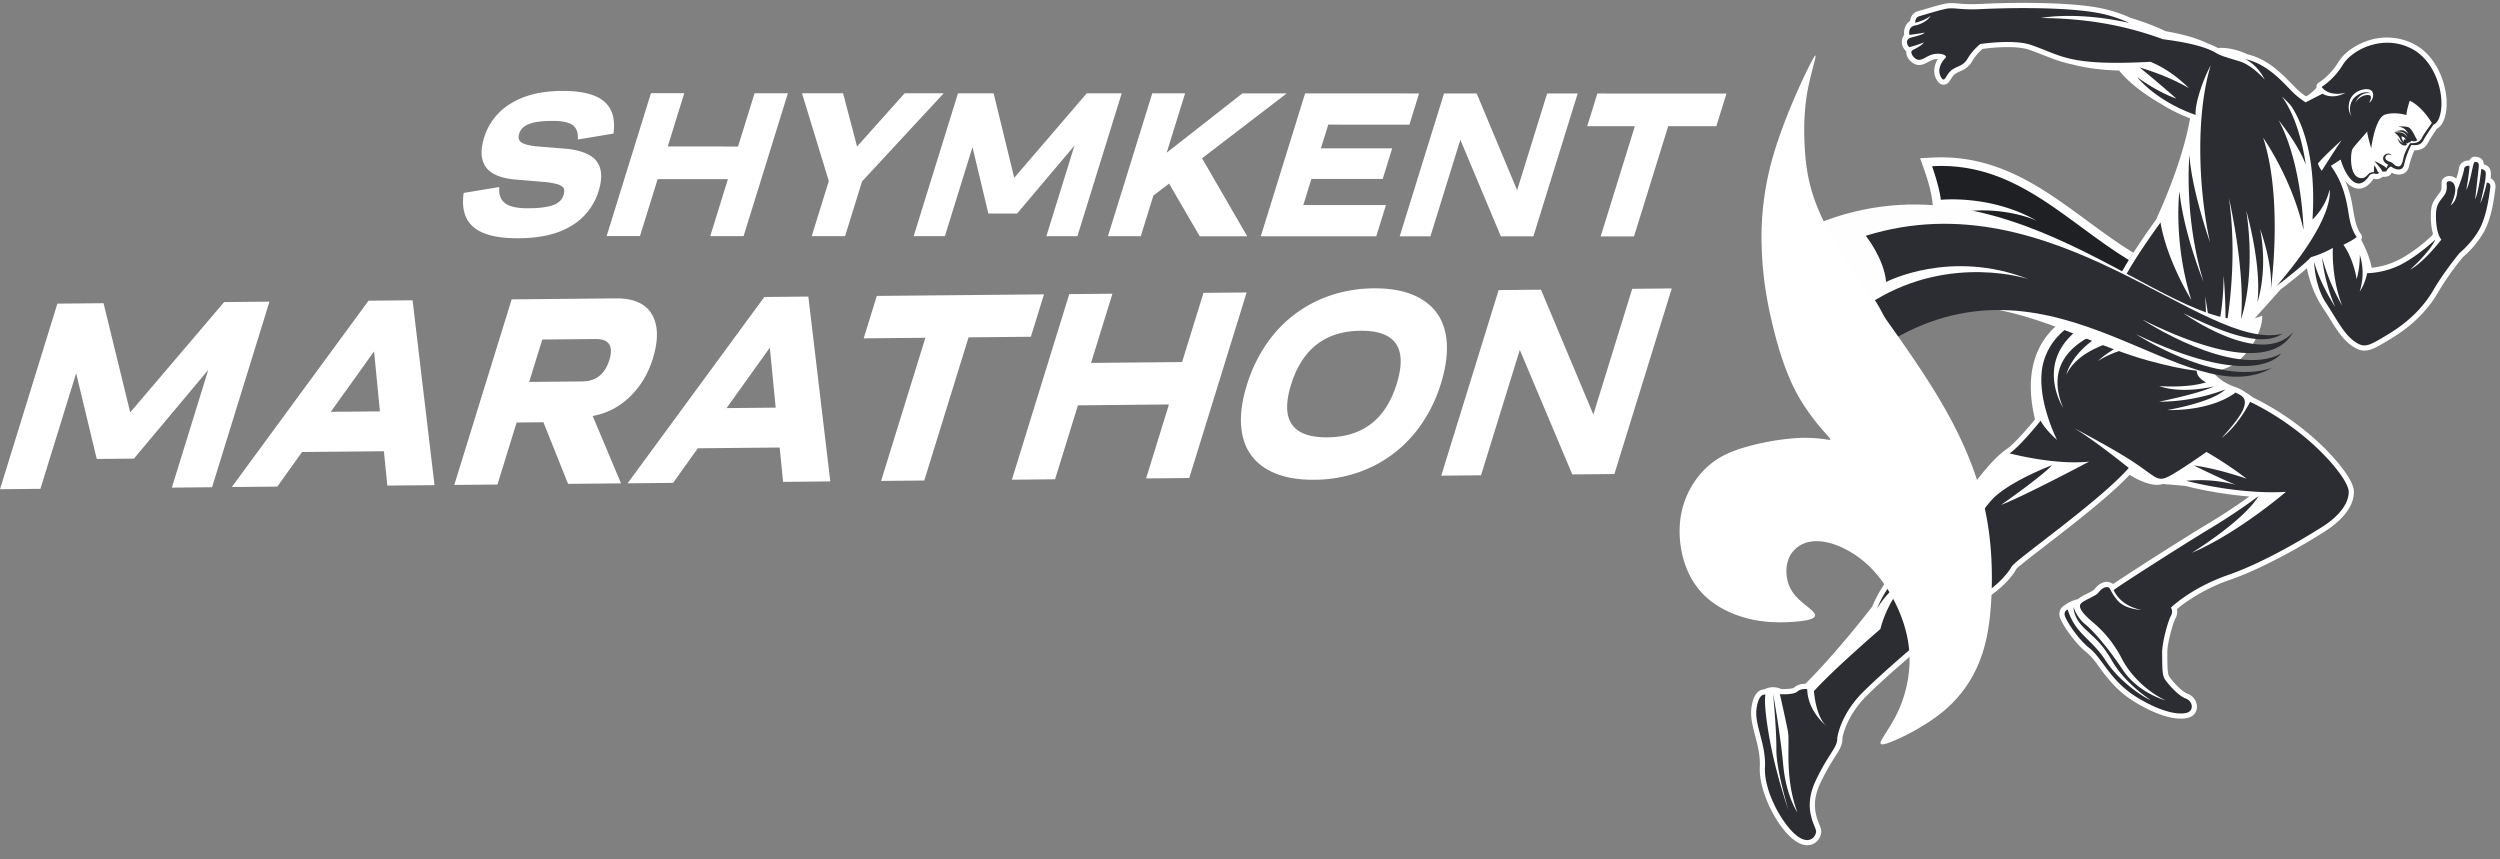
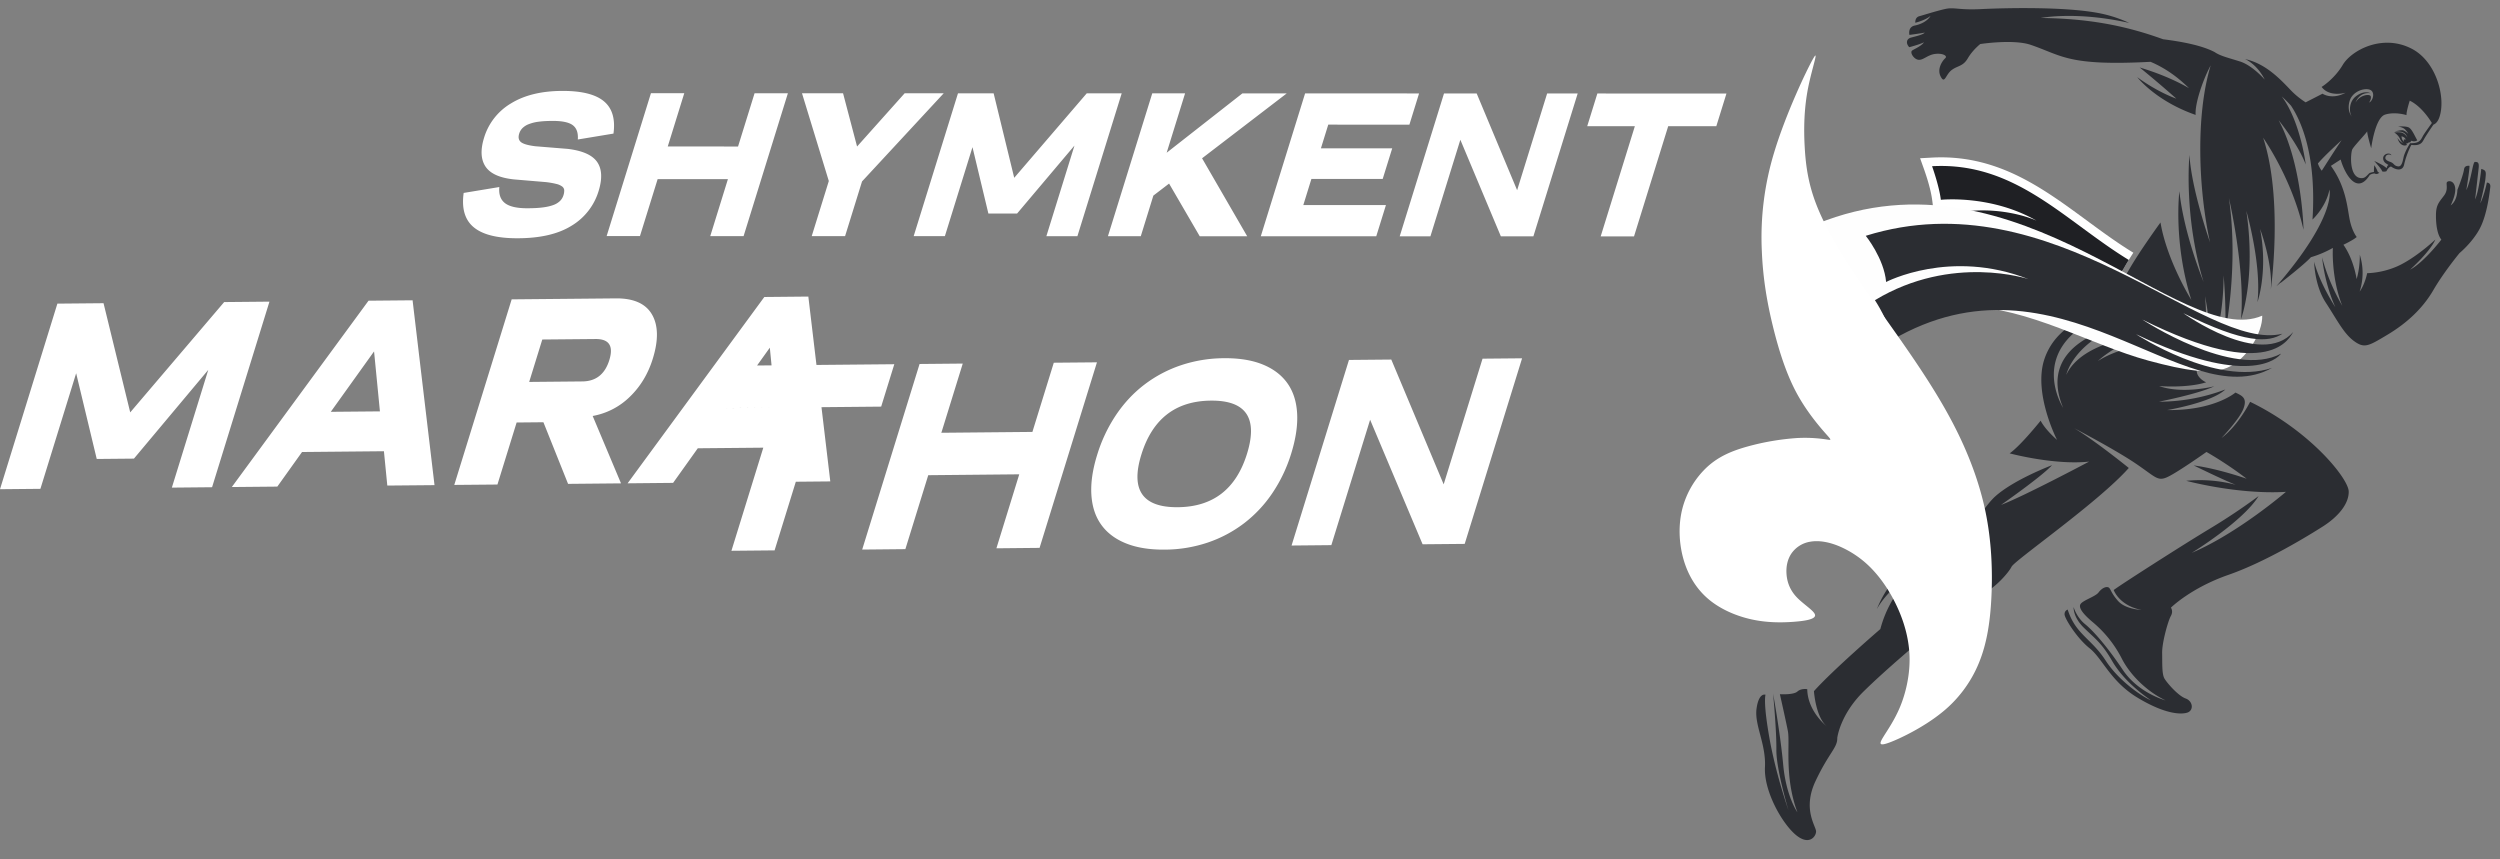
<svg xmlns="http://www.w3.org/2000/svg" width="128" height="44" fill="none">
  <rect width="100%" height="100%" fill="#808080" stroke="none" />
-   <path fill-rule="evenodd" clip-rule="evenodd" d="M124.771 6.59c-.151.222-.305.446-.436.682-.072.128-.134.226-.261.309a.822.822 0 01-.455.114 3.956 3.956 0 00-.271.8c-.101.46-.523.532-.901.348l-.021.042a.248.248 0 01-.127.122.574.574 0 01-.296.041l-.025.01a.452.452 0 01-.431.095.605.605 0 00-.029.009c-.196.291-.486.557-.867.485a.917.917 0 01-.479-.287 1.267 1.267 0 01-.103-.12c.102.233.185.474.252.722.109.402.16.813.241 1.22.045.23.155.602.305.785a.27.27 0 01.024.31c.233.428.451.952.539 1.433a4.016 4.016 0 001.414-.421c.583-.307 1.183-.763 1.663-1.218.021-.033.041-.068.061-.102-.092-.316-.115-.676-.11-1.003.008-.553.167-.707.471-1.124.179-.245-.036-.524.19-.727.135-.12.341-.13.504-.054a.5.5 0 01.132.086 2.57 2.57 0 00.14-.508c.034-.277.267-.444.538-.417.059-.121.153-.207.3-.198.26.017.417.132.442.389.37.122.379.373.347.712.184.087.268.291.244.49-.086.716-.222 1.553-.555 2.193a4.706 4.706 0 01-1.092 1.337 14 14 0 00-1.303 1.847c-.582 1-1.441 1.775-2.428 2.366-.256.154-.512.316-.782.445-.198.095-.406.166-.63.142-.224-.022-.416-.133-.595-.263-.558-.405-.964-1.164-1.326-1.74-.473-.647-.785-1.427-.941-2.208a29.61 29.61 0 01-1.194.97.278.278 0 01-.048.03l-.134.114c-.827.934-1.66 1.865-2.515 2.775-.349.372-.709.733-1.051 1.11-.003.005-.007.008-.011.012.154.545.862.948 1.366 1.098l.038.016c.131.062.265.124.38.215.137.082.283.172.406.275a13.94 13.94 0 013.721 2.65c.437.438 1.43 1.533 1.447 2.155.023.861-.771 1.596-1.433 2.018a29.667 29.667 0 01-3.529 1.951c-.448.206-.904.397-1.372.56a9.162 9.162 0 00-2.132 1.06 6.105 6.105 0 00-.589.441.73.73 0 01-.085.488c-.058.102-.098.24-.134.35a7.5 7.5 0 00-.163.605c-.057.253-.12.55-.115.81.005.228-.017 1.005.084 1.174.147.25.667.803.937.9.591.21.701 1.043.07 1.231-.32.095-.716.045-1.038-.033-.605-.15-1.199-.45-1.731-.775-.627-.382-1.107-.858-1.555-1.437-.27-.349-.562-.823-.905-1.097a3.92 3.92 0 01-.51-.493c-.244-.278-.862-1.083-.877-1.44a.501.501 0 01.261-.475c.192-.148.453-.265.691-.318.134-.12.323-.208.484-.288.079-.04.309-.152.357-.215.172-.23.489-.462.793-.354l.045.02.122.061.211-.14a158.605 158.605 0 012.417-1.56c.731-.463 1.462-.926 2.204-1.372a29.426 29.426 0 002.136-1.406 19.514 19.514 0 01-2.084-.281 15.845 15.845 0 01-1.187-.26l-1.15-.1c-.522.17-1.254-.182-1.703-.47-.308.328-.639.633-.975.932-.462.411-.938.806-1.421 1.193-.749.606-1.514 1.19-2.275 1.78-.269.208-.539.416-.801.633-.091.072-.273.206-.338.294-.273.532-1.079 1.264-1.615 1.523-.832.403-1.613 1.01-2.3 1.621-1.234 1.102-2.523 2.143-3.705 3.303-.45.441-.83.967-1.075 1.551-.082.197-.173.45-.2.662 0 .067-.005.137-.018.203-.053.281-.236.542-.386.78a12.04 12.04 0 00-.734 1.322c-.234.498-.342 1.023-.221 1.573.037.17.095.334.16.494.05.13.12.285.113.424a.74.74 0 01-.446.626c-.385.158-.79-.066-1.08-.323-.867-.773-1.677-2.477-1.62-3.639.027-.534-.094-1.038-.228-1.553-.125-.474-.269-.985-.2-1.474.04-.29.13-.667.38-.844a.495.495 0 01.277-.094.974.974 0 01.866-.017c.131.003.57.002.65-.071a.864.864 0 01.586-.198c.4-.39.778-.8 1.15-1.218.79-.884 1.55-1.8 2.278-2.738.47-1.153 1.273-2.1 2.29-2.804.414-.285.915-.572 1.39-.744.547-1.23 1.238-2.44 2.111-3.464.312-.365.693-.775 1.089-1.048.254-.176.491-.433.701-.659.26-.28.511-.567.751-.863-.418-1.712-.307-3.5 1.037-4.745.493-.459 1.239-.877 1.901-1.034.218-.383.481-.677.795-.984.328-.319.607-.606.836-1.008.175-.309.365-.607.559-.903.342-.525.698-1.04 1.067-1.546.589-1.299 1.117-2.645 1.485-4.027.09-.338.171-.681.232-1.027l.023-.14a8.135 8.135 0 01-1.491-.743c-.61-.349-1.208-.76-1.717-1.247a4.112 4.112 0 01-.42-.457c-.8-.02-1.619-.107-2.396-.312a6.946 6.946 0 01-1.116-.334c-.366-.14-.728-.292-1.1-.419-.618-.21-1.734-.133-2.385-.04a2.572 2.572 0 00-.521.614 1.114 1.114 0 01-.535.49c-.124.06-.25.106-.36.189-.197.148-.264.517-.556.537-.193.013-.318-.138-.4-.295-.17-.326-.102-.725.088-1.023a.832.832 0 00-.103.007c-.33.037-.573.343-.921.3-.292-.038-.587-.343-.596-.64a.454.454 0 010-.059.174.174 0 01-.032-.028c-.139-.143-.225-.343-.185-.54a.585.585 0 01.114-.273.725.725 0 01.06-.428.654.654 0 01.246-.294.548.548 0 01.4-.493c.443-.117.877-.268 1.326-.368.115-.026.23-.04.347-.042.194-.004.388.022.581.035.329.024.657.021.985.005a43.055 43.055 0 013.484-.031c.527.017 1.054.047 1.579.098.453.047.911.108 1.355.22.424.104.836.25 1.235.43.598.184 1.216.403 1.779.679.712.125 1.514.309 2.164.629.162.06.32.125.472.206l.028.016.014.01c.525-.035 1.052.105 1.529.327 1.018.243 1.708.938 2.414 1.67a3.9 3.9 0 00.569.479l.113-.058a2.62 2.62 0 00.43-.385.259.259 0 01.122-.268c.375-.226.772-.666.997-1.043.309-.519.947-.91 1.512-1.097a3.033 3.033 0 012.371.181c.159.084.31.185.448.3.316.263.569.597.761.96.384.726.603 1.778.332 2.563-.069.202-.187.4-.377.505h-.001z" fill="#fff" />
  <path fill-rule="evenodd" clip-rule="evenodd" d="M121.298 5.25s.122-.169.086-.314c-.037-.144-.561-.09-.784.32 0 0 .187-.571.774-.48 0 0-.3-.178-.73.139-.431.315-.355.922-.221 1.062 0 0-.269-.264-.129-.785.141-.522.777-.71 1.053-.593.277.115.148.574-.049.65zm-2.423 3.49c.234-.36.669-1.057 1.015-1.56 0 0-.84.749-1.214 1.192.074.203.154.315.199.368zm4.218-1.473a.126.126 0 01.007-.151c-.002.017.01.032.028.035.018.004.035-.005.037-.022a.033.033 0 00-.028-.036.033.033 0 00-.018.002.087.087 0 01.022-.016.382.382 0 00-.182-.101c.004.115.03.193.134.29zm.255.001l.041.043c.045-.087.083-.105.083-.105.166.08.292-.023.292-.023-.147-.251-.282-.606-.467-.671-.184-.063-.511-.031-.511-.031-.009.004.23.017.365.156a.946.946 0 01.154.22.723.723 0 00-.257-.18c-.098-.036-.441.056-.441.056.221-.006.36.006.436.047.124.065.159.139.223.264-.079-.105-.132-.18-.267-.242-.101-.046-.421-.022-.421-.022s.21.115.309.345c.052.12.124.189.181.228a.75.75 0 01-.287-.245l.002.004a.862.862 0 01-.037-.057c.135.463.418.392.418.392.049-.026.068-.012.068-.012.004-.045-.029-.074-.051-.086.089.003.133-.035.153-.065l.014-.016zm1.164-.97c-.142-.236-.561-.865-1.133-1.144 0 0-.177.547-.166.74 0 0-.569-.187-1.092-.028-.523.16-.716 1.725-.716 1.725s-.196-.65-.206-.865c-.071.129-.705.78-.767.935-.083.212-.159 1.349.398 1.452.266.048.333-.123.497-.258.087-.026.155-.042.218-.049v-.01c-.003-.143.019-.34.019-.34.063.1.128.208.158.296.03.089.1.082.1.082-.051.076-.174.097-.238.046a.535.535 0 00-.25.076c-.373.595-.717.493-.973.223-.281-.296-.47-.817-.517-1.01 0 0-.242.152-.502.324.771 1.066.838 2.12.959 2.736.123.619.363.905.363.905-.177.16-.681.398-.681.398.539.764.676 1.758.676 1.758.183-.615.163-1.245.163-1.245a3.088 3.088 0 01-.008 1.883c.273-.372.386-.942.386-.942s.881.007 1.769-.461c.887-.468 1.723-1.261 1.723-1.261-.286.642-1.296 1.544-1.296 1.544.713-.379 1.601-1.54 1.601-1.54-.208-.253-.284-.784-.275-1.293.008-.508.184-.649.421-.973.236-.325.064-.607.152-.687.089-.078.36-.06.409.298.05.361-.23.903-.23.903.351-.25.344-.793.344-.793.076-.182.311-.81.339-1.047.029-.236.281-.184.281-.184.006.22-.163 1.244-.163 1.244.265-.56.326-1.455.444-1.447.118.008.22-.002.189.301-.032.304-.182 1.618-.182 1.618.209-.463.315-1.559.315-1.559.267.069.246.17.212.507-.034.336-.265 1.255-.265 1.255.186-.344.34-1.063.34-1.063s.204-.005.175.231c-.029.237-.153 1.382-.528 2.104-.374.722-1.045 1.272-1.045 1.272s-.797.96-1.344 1.901c-.546.94-1.357 1.688-2.336 2.275-.979.586-1.186.722-1.717.337-.531-.384-.871-1.082-1.452-1.972-.581-.888-.597-2.091-.597-2.091.294 1.121 1.085 2.323 1.085 2.323-.585-1.314-.674-2.545-.674-2.545.335 1.323 1.028 2.47 1.028 2.47-.578-1.465-.48-2.96-.48-2.96a5.365 5.365 0 01-1.123.476c-.343.379-1.565 1.325-1.565 1.325l.032-.04c-.144.124-.236.201-.236.201 3.112-3.604 2.717-4.945 2.717-4.945-.183.908-.868 1.53-.868 1.53.206-3.232-.545-4.99-1.098-5.826-.259-.288-.475-.475-.475-.475.961 1.29 1.227 3.484 1.227 3.484-.397-1.052-1.387-2.268-1.387-2.268 1.214 2.256 1.273 5.613 1.273 5.613-.594-2.64-2.067-4.715-2.067-4.715 1.043 3.172.391 7.783.391 7.783.116-1.344-.547-3.113-.547-3.113.418 2.179-.135 3.744-.135 3.744.221-1.938-.569-4.666-.569-4.666.504 3.461-.273 5.538-.273 5.538.226-2.564-.619-6.198-.619-6.198.521 3.614-.224 7.067-.224 7.067.129-1.092-.047-3.105-.047-3.105-.013 2.801-.783 4.227-.783 4.227.236-1.236-.169-3.164-.169-3.164.198 2.066-.28 3.16-.28 3.16-.102-1.483-.404-2.478-.404-2.478.243 1.166-.062 2.272-.062 2.272.428.454.236.816.372 1.075.137.26.432.379.432.379-.991.311-2.409.193-2.409.193 1.228.43 2.823.01 2.823.01-.819.397-2.838.79-2.838.79a9.628 9.628 0 003.406-.627c-.709.678-2.977 1.055-2.977 1.055 2.423.034 3.494-.896 3.494-.896.366.173.61.29.409.827-.202.537-1.124 1.502-1.124 1.502.883-.668 1.466-1.855 1.466-1.855 3.1 1.505 5.03 3.933 5.048 4.585.017.652-.565 1.313-1.313 1.79-.748.476-2.914 1.811-4.847 2.485-1.932.674-2.944 1.68-2.944 1.68s.139.176-.003.426c-.141.25-.456 1.36-.445 1.9.01.538-.016 1.074.12 1.306.138.23.698.88 1.08 1.016.383.136.433.622.076.729-.358.106-1.188.051-2.555-.78-1.367-.831-1.773-1.989-2.432-2.516-.66-.524-1.277-1.528-1.285-1.733-.009-.205.16-.25.16-.25.401 1.268 1.206 1.47 1.946 2.613.74 1.142 2.05 1.942 2.308 2.024-.485-.326-1.429-1.058-1.976-2.002-.546-.944-.888-1.153-1.453-1.708-.565-.558-.522-1.055-.522-1.055s.141.51.586.873c.446.363 1.147 1.169 1.94 2.352.794 1.183 2.184 1.553 2.184 1.553-.996-.474-1.842-1.345-2.247-2.15a5.966 5.966 0 00-1.464-1.84c-.481-.401-.779-.755-.639-.95.139-.195.759-.377.918-.588.158-.213.367-.31.494-.264.128.045.117.266.503.7.386.432 1.196.46 1.196.46-1.148-.23-1.418-1.02-1.418-1.02.321-.249 3.551-2.318 4.943-3.155a31.262 31.262 0 002.474-1.654c-.797 1.3-3.424 2.907-3.424 2.907 2.365-1.005 4.824-3.124 4.824-3.124-2.477.148-5.105-.566-5.105-.566a7.226 7.226 0 012.538.205c-.607-.233-2.152-.991-2.152-.991 1.227.158 2.707.679 2.707.679-1.041-.801-2.056-1.37-2.056-1.37s-1.399.989-1.953 1.263c-.554.272-.62.036-1.703-.693-1.084-.727-3.116-1.787-3.116-1.787 1.087.65 2.795 2.037 2.795 2.037-1.554 1.754-5.83 4.72-6.001 5.055-.171.337-.865 1.103-1.498 1.411-.632.306-1.43.832-2.36 1.66-.927.83-2.497 2.117-3.714 3.312-1.217 1.196-1.353 2.386-1.353 2.386.014.502-.423.744-1.112 2.206-.69 1.462.04 2.322.027 2.592-.014.27-.385.747-1.087.122-.703-.626-1.589-2.23-1.53-3.424.06-1.194-.55-2.162-.43-3.004.118-.843.459-.705.459-.705s-.133.339.2 2.217c.332 1.876.975 3.696.975 3.696s-.63-2.09-.62-3.093c.012-1.005-.167-2.872-.167-2.872s.365 1.995.516 3.629c.15 1.633.729 2.443.729 2.443-.682-1.822-.367-3.54-.49-4.168-.123-.625-.408-1.88-.408-1.88s.693.045.894-.135c.202-.18.507-.122.507-.122.02 1.162 1.025 1.923 1.025 1.923-.594-.465-.682-1.822-.682-1.822.98-1.096 3.4-3.179 3.4-3.179.476-1.823 1.724-2.863 1.724-2.863-1.351.762-1.906 1.846-1.906 1.846 1.056-2.636 3.645-3.47 3.645-3.47-.407 1.21-.33 1.988-.33 1.988s1.791-3.439 2.76-4.303c.969-.863 2.896-1.588 2.896-1.588-.53.585-2.609 2.032-2.609 2.032 1.141-.427 4.51-2.216 4.51-2.216-1.785.192-4.071-.422-4.071-.422.56-.387 1.588-1.673 1.588-1.673.246.48.839.983.839.983s-1.233-2.4-.645-4.14c.588-1.738 2.308-2.167 2.308-2.167l.54-.003c-3.79 1.722-1.89 4.668-1.89 4.668-1.403-3.347 2.752-4.148 2.752-4.148-2.287.971-2.591 2.458-2.591 2.458.82-1.763 3.998-2.017 3.998-2.017-1.529.48-2.381 1.312-2.381 1.312 1.833-1.155 4.013-.742 4.013-.742-2.436-1.512-4.119-1.816-4.119-1.816.512-.97 1.137-1.123 1.686-2.092.55-.968 1.626-2.444 1.626-2.444.328 1.954 1.58 3.968 1.58 3.968-.935-2.96-.613-5.565-.613-5.565.238 2.217 1.238 4.64 1.238 4.64-1.029-3.391-.722-6.501-.722-6.501.106 1.785 1.053 4.474 1.053 4.474-.592-2.688-.747-6.486.035-9.059-.377.682-.82 1.955-.771 2.536-2.062-.721-2.991-1.934-2.991-1.934 1.09.8 2.003 1.1 2.003 1.1a59.643 59.643 0 00-1.878-1.596c1.175.355 1.998.754 2.525 1.06-.54-.532-1.178-1.015-1.968-1.349-4.243.225-4.521-.321-6.139-.87-.892-.301-2.581-.04-2.581-.04s-.387.303-.636.73c-.25.426-.517.367-.829.603-.311.236-.35.735-.558.335-.21-.4.097-.822.232-.942.134-.12-.13-.267-.518-.22-.387.047-.615.332-.856.3-.242-.03-.46-.39-.312-.48.146-.092.454-.22.599-.415-.307.138-.756.25-.756.25-.176-.182-.164-.425.096-.493.26-.07.604-.145.698-.254-.314.058-.785.118-.785.118s-.1-.404.275-.48c.375-.075.686-.273.806-.5-.238.225-.78.358-.78.358s-.031-.274.208-.336c.239-.064.84-.26 1.317-.368.476-.106.665.064 1.868.004 1.203-.059 4.63-.148 6.34.28.48.119.875.27 1.221.43-2.727-.615-4.523-.255-4.523-.255 2.34.03 4.234.355 6.255 1.09 1.042.131 2.017.33 2.638.656.285.196.655.28 1.294.48.639.198 1.273.929 1.273.929-.413-.815-1.011-1.05-1.011-1.05 1.09.228 1.873 1.107 2.36 1.61.259.27.539.473.744.605l.865-.443s.477.333 1.182-.05c0 0-.827.246-1.228-.297 0 0 .64-.387 1.084-1.131.444-.744 2.031-1.606 3.537-.82 1.269.663 1.747 2.523 1.41 3.498-.059.173-.157.33-.306.384-.158.231-.386.572-.49.759-.082.149-.169.34-.642.28a4.29 4.29 0 00-.371 1.015c-.075.345-.43.268-.667.09-.051.011-.149.06-.236.241 0 0-.095.043-.216.01 0 0-.01-.027-.03-.066l-.007-.014c-.07-.12-.373-.455-.373-.455.276.125.482.24.561.31.029.02.058.038.083.057 0 0-.002-.11.086-.161-.042-.025-.085-.054-.129-.082-.136-.09-.182-.268-.112-.376.105-.162.354-.162.392-.036-.081-.062-.228-.056-.286.041-.058.097-.032.209.207.288.24.08.179.192.402.235.25.05.266-.407.33-.58.124-.338.307-.606.307-.606.431.013.526-.12.64-.346.061-.122.332-.497.47-.686h.001z" fill="#2B2D32" />
  <path fill-rule="evenodd" clip-rule="evenodd" d="M99.015 10.714l-.027.004-.055-.438c-.065-.521-.251-1.13-.427-1.627l-.197-.551.58-.032c1.605-.09 3.062.256 4.505.974 2.092 1.04 3.834 2.674 5.824 3.889l.01.006c-.162.25-.32.502-.467.762-.229.403-.507.69-.835 1.008a4.66 4.66 0 00-.713.844c-.246-.06-.494-.121-.742-.179-1.011-.242-2.034-.502-3.022-.83a25.171 25.171 0 01-1.495-.57c-.796-.323-2.326-1.914-2.95-2.59l-.484-.526.495-.144z" fill="#fff" />
  <path fill-rule="evenodd" clip-rule="evenodd" d="M108.993 13.31c-3.291-2.011-5.804-5.034-10.071-4.8 0 0 .36.997.45 1.72 0 0 2.563-.274 4.902 1.07 0 0-2.159-1.025-4.948-.215 0 0 1.98 2.15 2.789 2.48.81.328 1.62.702 4.453 1.378.331.078.64.155.927.225a6.46 6.46 0 01.431-.459c.328-.319.606-.606.836-1.008.074-.132.152-.262.231-.39z" fill="#1F2024" />
  <path fill-rule="evenodd" clip-rule="evenodd" d="M115.826 16.162c-4.143 1.805-12.445-8.92-22.8-4.7 0 0 1.299 1.283 1.352 2.597 0 0-.588.312-.91.575 0 0 1.513 1.619 1.352 3.143 0 0 2.34-2.227 5.736-2.118 3.397.108 6.5 2.006 9.442 2.805 1.922.52 3.182.712 4.034.366.989-.403 1.823-1.802 1.794-2.668z" fill="#FEFEFE" />
  <path fill-rule="evenodd" clip-rule="evenodd" d="M116.864 17.086c-4.003 1.001-11.728-8.014-21.337-5.013 0 0 .938 1.162 1.042 2.365 0 0 3.282-1.722 7.294-.144 0 0-3.907-1.316-7.867 1.075 0 0 .768 1.152.872 2.042 8.507-4.974 15.005 3.926 19.46 1.425-2.869.972-6.963-1.725-6.963-1.725 5.68 2.73 7.229 1.269 7.426.994-2.448 1.322-7.106-1.745-7.106-1.745 6.64 3.313 7.562.86 7.731.638-1.659 1.883-5.63-.963-5.63-.963 3.149 1.57 4.377 1.516 5.078 1.05z" fill="#2B2D32" />
  <path fill-rule="evenodd" clip-rule="evenodd" d="M92.824 3.019c.34-.6-.045.449-.25 1.483-.203 1.033-.227 2.051-.174 3.012.053.961.182 1.864.57 2.889.388 1.024 1.035 2.17 1.79 3.331.755 1.161 1.618 2.339 2.544 3.664.926 1.324 1.916 2.796 2.695 4.293.78 1.497 1.351 3.018 1.662 4.527.31 1.511.362 3.01.301 4.313-.061 1.304-.233 2.411-.638 3.401a6.32 6.32 0 01-1.947 2.585c-.905.723-2.08 1.295-2.642 1.502-.564.207-.515.048-.306-.294.21-.342.581-.867.864-1.557.283-.69.477-1.546.478-2.388 0-.843-.194-1.673-.53-2.468-.335-.796-.812-1.557-1.355-2.135a5.065 5.065 0 00-1.712-1.206c-.56-.235-1.072-.31-1.494-.235a1.45 1.45 0 00-.96.604c-.204.302-.28.677-.249 1.07.031.39.17.798.52 1.167.35.37.912.701.94.912.027.212-.48.302-1.105.348-.624.046-1.366.047-2.141-.123-.775-.17-1.583-.51-2.202-1.03s-1.05-1.219-1.286-2.041c-.236-.822-.277-1.768-.055-2.62a4.437 4.437 0 011.282-2.13c.577-.523 1.247-.81 2.06-1.035a12.806 12.806 0 012.516-.43c.748-.041 1.287.039 1.543.076.256.039.23.035-.106-.347-.334-.38-.977-1.139-1.484-2.097-.507-.96-.877-2.119-1.173-3.323-.296-1.204-.517-2.452-.575-3.898a14.887 14.887 0 01.631-5.03c.584-1.945 1.648-4.191 1.988-4.79z" fill="#fff" />
-   <path d="M25.566 9.576c-.036.369.059.642.284.82.225.178.607.267 1.145.267.308 0 .572-.014.79-.042.22-.027.402-.07.548-.125a.939.939 0 00.342-.209.697.697 0 00.172-.284.741.741 0 00.041-.266.26.26 0 00-.106-.188.813.813 0 00-.296-.131 4.215 4.215 0 00-.53-.094l-1.638-.138c-.733-.077-1.22-.297-1.461-.66-.24-.363-.264-.854-.072-1.476a3.074 3.074 0 011.388-1.762c.692-.423 1.573-.634 2.643-.633.981 0 1.684.178 2.109.535.425.356.586.906.485 1.65l-1.826.302c.025-.334-.058-.576-.25-.726-.192-.15-.535-.225-1.028-.225-.286 0-.53.014-.732.041a2.09 2.09 0 00-.505.126.932.932 0 00-.32.203.69.69 0 00-.166.279c-.058.188-.031.33.081.428.113.098.36.172.744.22l1.673.136c.75.093 1.249.316 1.494.671.246.356.27.852.073 1.488a3.124 3.124 0 01-1.382 1.773c-.689.43-1.615.643-2.781.643-1.037 0-1.782-.188-2.234-.567-.452-.376-.622-.962-.511-1.754l1.826-.302zm7.762-4.805h1.707L34.189 7.5l3.599.001.846-2.727h1.706l-2.268 7.315h-1.707l.904-2.916-3.598-.001-.905 2.915H31.06l2.268-7.315zm9.107 4.497l-1.373-4.494h2.102l.718 2.728 2.436-2.726h2L44.136 9.29l-.868 2.8H41.56l.875-2.821zm6.614-4.491h1.825l1.054 4.327 3.713-4.325h1.79l-2.268 7.314h-1.589l1.439-4.64-2.938 3.48-1.47-.001-.814-3.397-1.413 4.556H46.78l2.269-7.314zm9.945.003h1.682l-.943 3.04 3.878-3.039 2.27.001-4.335 3.322 2.31 3.992h-2.43l-1.569-2.697-.805.616-.644 2.08-1.682-.001 2.269-7.314zm7.827.002l5.835.002-.495 1.599-4.154-.002-.376 1.213 3.65.001-.487 1.567-3.65-.001-.414 1.337 4.23.002-.496 1.598-5.911-.002 2.268-7.314zm7.112.003h1.673l2.071 4.954 1.536-4.953 1.564.001-2.268 7.314h-1.665L74.77 7.156 73.237 12.1l-1.572-.001 2.268-7.314zm9.772 1.675h-2.439l.519-1.673 6.609.003-.519 1.672-2.463-.001-1.75 5.642h-1.707l1.75-5.643zM2.938 15.546l2.363-.022 1.366 5.59 4.81-5.648 2.319-.022-2.938 9.502-2.059.02 1.864-6.028-3.805 4.543-1.905.018-1.054-4.389-1.83 5.918-2.069.02 2.938-9.502zm16.718 7.557l-4.192.04-1.265 1.771-2.33.022 7-9.54 2.255-.021 1.123 9.464-2.417.022-.173-1.758zm-.204-2.041l-.3-3.07-2.216 3.093 2.516-.023zm6.745-5.735l5.325-.05c.915-.009 1.534.265 1.858.822.324.556.339 1.31.045 2.26-.24.778-.632 1.429-1.174 1.953a3.628 3.628 0 01-1.906.986l1.451 3.45-2.711.026-1.262-3.155-1.372.013-.982 3.176-2.21.02 2.938-9.5zm1.568 2.056l-.671 2.172 2.722-.026c.697-.006 1.158-.371 1.382-1.095.223-.724-.013-1.083-.71-1.076l-2.723.025zm12.155 5.53l-4.193.039-1.264 1.771-2.33.023 7-9.54 2.254-.022 1.124 9.464-2.418.023-.173-1.758zm-.205-2.042l-.3-3.07-2.215 3.094 2.515-.024zm7.664-3.577l-3.158.029.671-2.172 8.56-.08-.672 2.171-3.19.03-2.267 7.33-2.21.021 2.266-7.33zm7.367-2.235l2.211-.021-1.096 3.543 4.662-.044 1.095-3.543 2.21-.02-2.938 9.5-2.21.022 1.17-3.788-4.66.045-1.171 3.786-2.211.022 2.938-9.502zm12.555 9.505c-.777.007-1.44-.1-1.986-.32-.547-.22-.97-.539-1.268-.956-.299-.416-.466-.927-.504-1.531-.038-.604.06-1.282.292-2.033a7.74 7.74 0 01.973-2.06c.414-.613.9-1.132 1.46-1.557a6.494 6.494 0 011.867-.985 7.033 7.033 0 012.196-.359c.777-.007 1.437.1 1.98.32.544.22.965.539 1.264.956.298.416.465.93.501 1.538.036.608-.063 1.293-.298 2.054a7.618 7.618 0 01-.968 2.038 6.538 6.538 0 01-1.456 1.55 6.508 6.508 0 01-1.863.986 6.987 6.987 0 01-2.19.359zm.671-2.172c1.8-.017 2.98-.93 3.54-2.74.566-1.829-.052-2.734-1.852-2.717-1.808.017-2.995.94-3.56 2.768-.56 1.81.064 2.706 1.872 2.689zm8.759-7.54l2.167-.02 2.682 6.39 1.99-6.435 2.025-.019-2.938 9.502-2.156.02-2.687-6.376-1.985 6.42-2.037.02 2.939-9.502z" fill="#fff" />
+   <path d="M25.566 9.576c-.036.369.059.642.284.82.225.178.607.267 1.145.267.308 0 .572-.014.79-.042.22-.027.402-.07.548-.125a.939.939 0 00.342-.209.697.697 0 00.172-.284.741.741 0 00.041-.266.26.26 0 00-.106-.188.813.813 0 00-.296-.131 4.215 4.215 0 00-.53-.094l-1.638-.138c-.733-.077-1.22-.297-1.461-.66-.24-.363-.264-.854-.072-1.476a3.074 3.074 0 011.388-1.762c.692-.423 1.573-.634 2.643-.633.981 0 1.684.178 2.109.535.425.356.586.906.485 1.65l-1.826.302c.025-.334-.058-.576-.25-.726-.192-.15-.535-.225-1.028-.225-.286 0-.53.014-.732.041a2.09 2.09 0 00-.505.126.932.932 0 00-.32.203.69.69 0 00-.166.279c-.058.188-.031.33.081.428.113.098.36.172.744.22l1.673.136c.75.093 1.249.316 1.494.671.246.356.27.852.073 1.488a3.124 3.124 0 01-1.382 1.773c-.689.43-1.615.643-2.781.643-1.037 0-1.782-.188-2.234-.567-.452-.376-.622-.962-.511-1.754l1.826-.302zm7.762-4.805h1.707L34.189 7.5l3.599.001.846-2.727h1.706l-2.268 7.315h-1.707l.904-2.916-3.598-.001-.905 2.915H31.06l2.268-7.315zm9.107 4.497l-1.373-4.494h2.102l.718 2.728 2.436-2.726h2L44.136 9.29l-.868 2.8H41.56l.875-2.821zm6.614-4.491h1.825l1.054 4.327 3.713-4.325h1.79l-2.268 7.314h-1.589l1.439-4.64-2.938 3.48-1.47-.001-.814-3.397-1.413 4.556H46.78l2.269-7.314zm9.945.003h1.682l-.943 3.04 3.878-3.039 2.27.001-4.335 3.322 2.31 3.992h-2.43l-1.569-2.697-.805.616-.644 2.08-1.682-.001 2.269-7.314zm7.827.002l5.835.002-.495 1.599-4.154-.002-.376 1.213 3.65.001-.487 1.567-3.65-.001-.414 1.337 4.23.002-.496 1.598-5.911-.002 2.268-7.314zm7.112.003h1.673l2.071 4.954 1.536-4.953 1.564.001-2.268 7.314h-1.665L74.77 7.156 73.237 12.1l-1.572-.001 2.268-7.314zm9.772 1.675h-2.439l.519-1.673 6.609.003-.519 1.672-2.463-.001-1.75 5.642h-1.707l1.75-5.643zM2.938 15.546l2.363-.022 1.366 5.59 4.81-5.648 2.319-.022-2.938 9.502-2.059.02 1.864-6.028-3.805 4.543-1.905.018-1.054-4.389-1.83 5.918-2.069.02 2.938-9.502zm16.718 7.557l-4.192.04-1.265 1.771-2.33.022 7-9.54 2.255-.021 1.123 9.464-2.417.022-.173-1.758zm-.204-2.041l-.3-3.07-2.216 3.093 2.516-.023zm6.745-5.735l5.325-.05c.915-.009 1.534.265 1.858.822.324.556.339 1.31.045 2.26-.24.778-.632 1.429-1.174 1.953a3.628 3.628 0 01-1.906.986l1.451 3.45-2.711.026-1.262-3.155-1.372.013-.982 3.176-2.21.02 2.938-9.5zm1.568 2.056l-.671 2.172 2.722-.026c.697-.006 1.158-.371 1.382-1.095.223-.724-.013-1.083-.71-1.076l-2.723.025zm12.155 5.53l-4.193.039-1.264 1.771-2.33.023 7-9.54 2.254-.022 1.124 9.464-2.418.023-.173-1.758zm-.205-2.042l-.3-3.07-2.215 3.094 2.515-.024zl-3.158.029.671-2.172 8.56-.08-.672 2.171-3.19.03-2.267 7.33-2.21.021 2.266-7.33zm7.367-2.235l2.211-.021-1.096 3.543 4.662-.044 1.095-3.543 2.21-.02-2.938 9.5-2.21.022 1.17-3.788-4.66.045-1.171 3.786-2.211.022 2.938-9.502zm12.555 9.505c-.777.007-1.44-.1-1.986-.32-.547-.22-.97-.539-1.268-.956-.299-.416-.466-.927-.504-1.531-.038-.604.06-1.282.292-2.033a7.74 7.74 0 01.973-2.06c.414-.613.9-1.132 1.46-1.557a6.494 6.494 0 011.867-.985 7.033 7.033 0 012.196-.359c.777-.007 1.437.1 1.98.32.544.22.965.539 1.264.956.298.416.465.93.501 1.538.036.608-.063 1.293-.298 2.054a7.618 7.618 0 01-.968 2.038 6.538 6.538 0 01-1.456 1.55 6.508 6.508 0 01-1.863.986 6.987 6.987 0 01-2.19.359zm.671-2.172c1.8-.017 2.98-.93 3.54-2.74.566-1.829-.052-2.734-1.852-2.717-1.808.017-2.995.94-3.56 2.768-.56 1.81.064 2.706 1.872 2.689zm8.759-7.54l2.167-.02 2.682 6.39 1.99-6.435 2.025-.019-2.938 9.502-2.156.02-2.687-6.376-1.985 6.42-2.037.02 2.939-9.502z" fill="#fff" />
</svg>